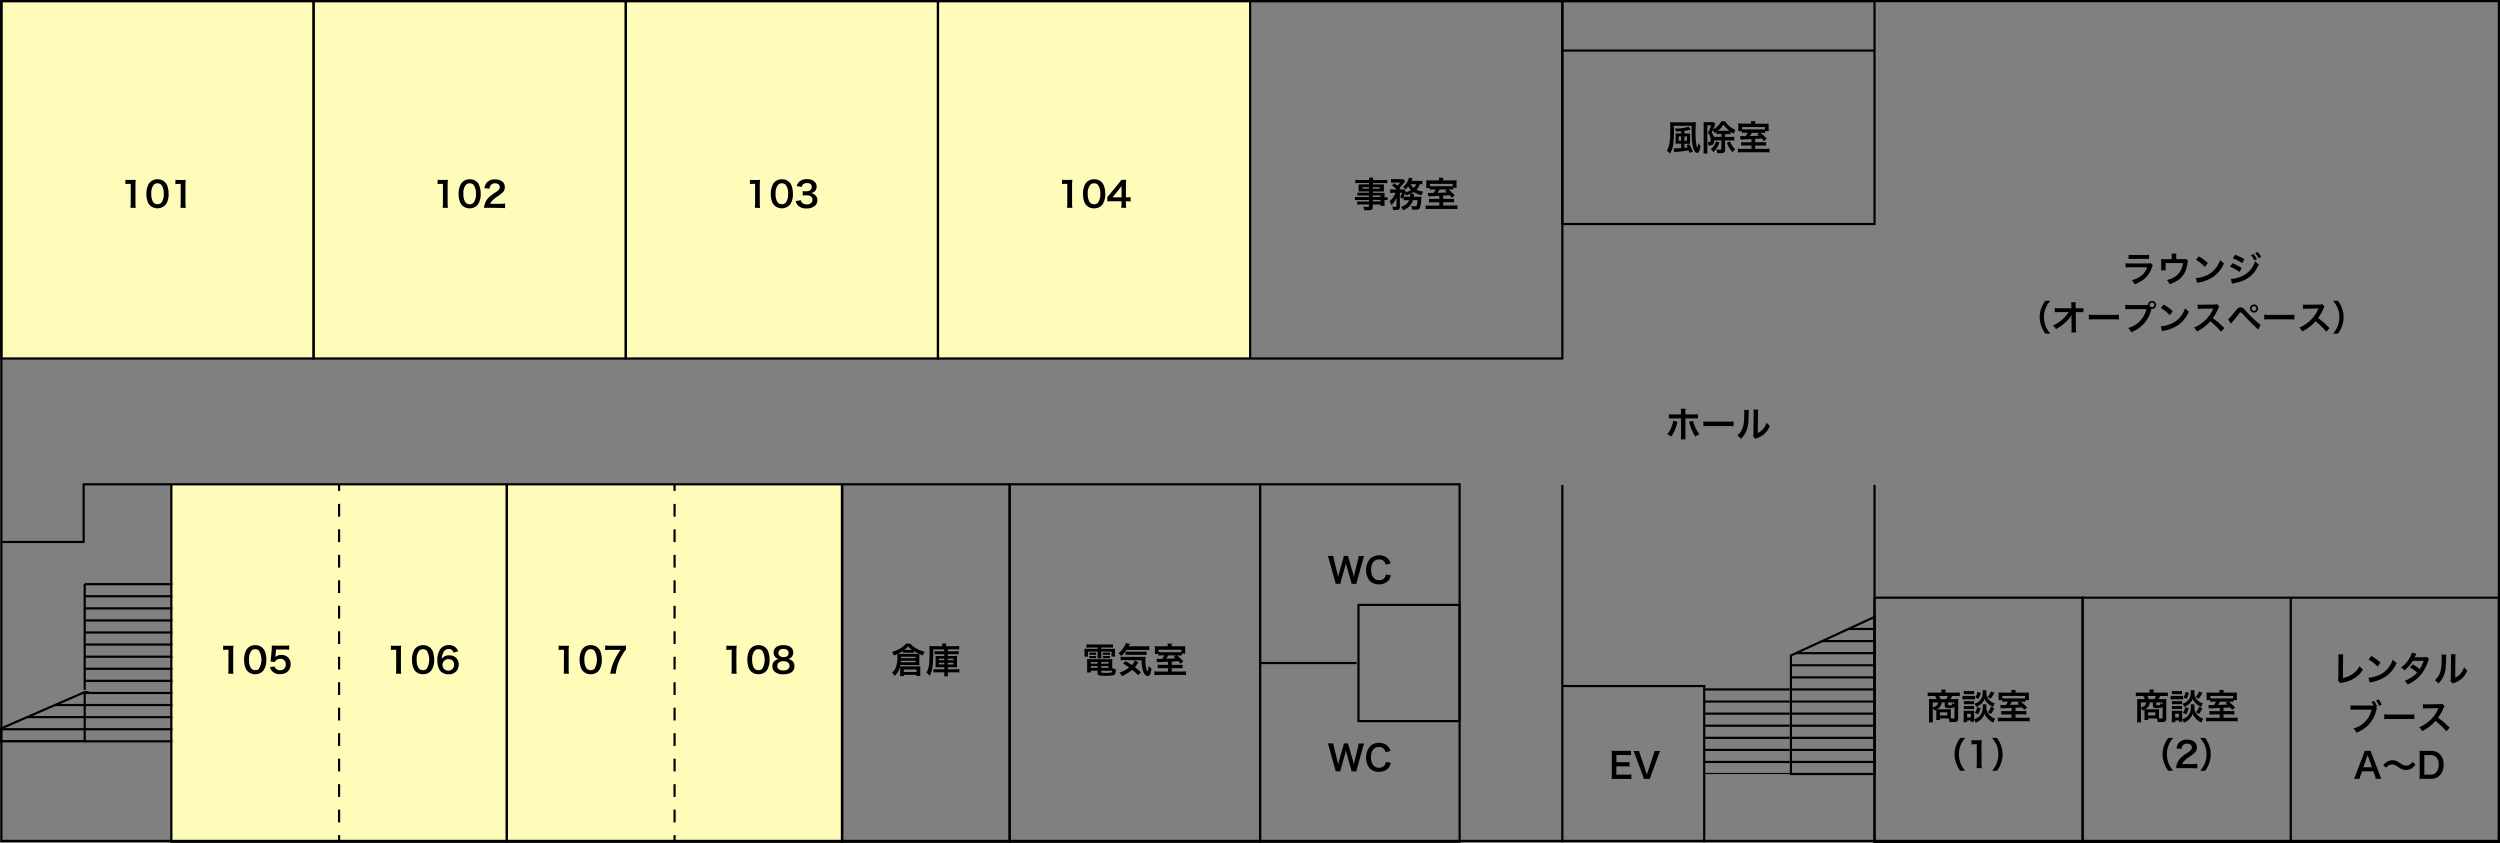
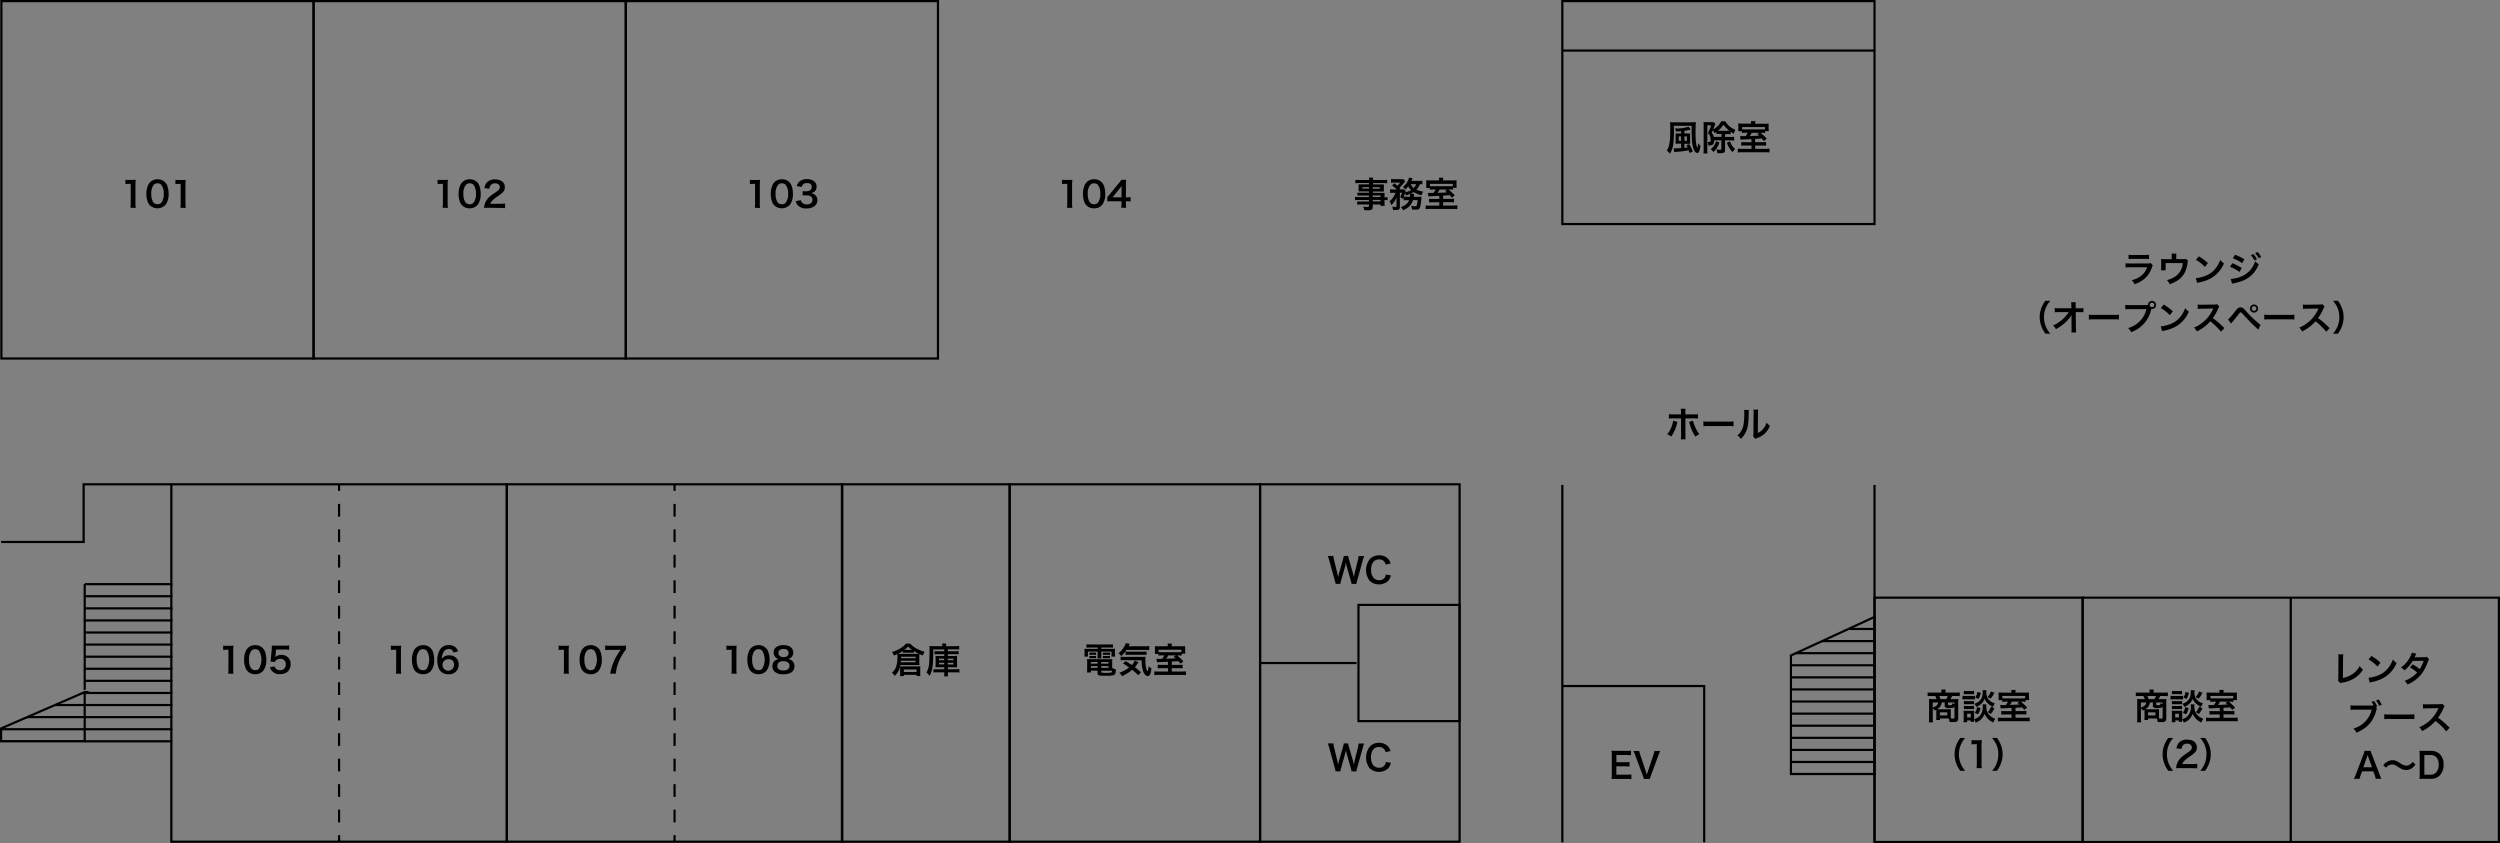
<svg xmlns="http://www.w3.org/2000/svg" width="1140.14" height="384.5" viewBox="0 0 1140.14 384.5">
  <rect x="0" y="0" width="1140.14" height="384.5" fill="#808080" stroke="none" />
  <defs>
    <clipPath id="clip-path">
      <path id="パス_64" data-name="パス 64" d="M38.63,315.63v22.45H.5v-5.87l38.13-16.58Z" transform="translate(0.82)" fill="none" stroke="#000" stroke-miterlimit="10" stroke-width="1" />
    </clipPath>
    <clipPath id="clip-path-2">
-       <path id="パス_68" data-name="パス 68" d="M777.21,312.86h39v40.15h-39Z" transform="translate(0.82)" fill="none" />
-     </clipPath>
+       </clipPath>
    <clipPath id="clip-path-3">
      <path id="パス_71" data-name="パス 71" d="M816.75,298.93v54.08h38.13V281.35Z" transform="translate(0.82)" fill="none" stroke="#000" stroke-miterlimit="10" stroke-width="1" />
    </clipPath>
  </defs>
  <g id="レイヤー_2" data-name="レイヤー 2" transform="translate(-0.82)">
    <g id="フロアマップ">
-       <path id="パス_49" data-name="パス 49" d="M1.46.5h569.5v163H1.46Zm77.5,220.37H384.77v163H78.96Z" fill="#fffcba" />
      <path id="パス_50" data-name="パス 50" d="M855.71,0h285.25V384H855.71Z" fill="none" />
-       <path id="パス_51" data-name="パス 51" d="M1139.13,1V383H1.13V1h1138m1-1H.13V384h1140Z" transform="translate(0.82)" />
      <path id="パス_52" data-name="パス 52" d="M1.46.5H143.84v163H1.46Z" fill="none" stroke="#000" stroke-miterlimit="10" stroke-width="1" />
      <path id="パス_53" data-name="パス 53" d="M143.83.5H286.21v163H143.83ZM78.96,220.87h153v163h-153Zm76.5,163v-3" fill="none" stroke="#000" stroke-miterlimit="10" stroke-width="1" />
      <path id="パス_54" data-name="パス 54" d="M155.46,375.05V226.77" fill="none" stroke="#000" stroke-miterlimit="10" stroke-width="1" stroke-dasharray="5.81 5.81" />
      <path id="パス_55" data-name="パス 55" d="M155.46,223.87v-3m153,163v-3" fill="none" stroke="#000" stroke-miterlimit="10" stroke-width="1" />
      <path id="パス_56" data-name="パス 56" d="M308.46,375.05V226.77" fill="none" stroke="#000" stroke-miterlimit="10" stroke-width="1" stroke-dasharray="5.81 5.81" />
      <path id="パス_57" data-name="パス 57" d="M308.46,223.87v-3m-76.5,0h153v163h-153Zm229.32,0H575.49v163H461.28ZM286.21.5H428.59v163H286.21Z" fill="none" stroke="#000" stroke-miterlimit="10" stroke-width="1" />
-       <path id="パス_58" data-name="パス 58" d="M428.58.5H570.96v163H428.58ZM570.96.5H713.34v163H570.96Z" fill="none" stroke="#000" stroke-miterlimit="10" stroke-width="1" />
      <path id="パス_59" data-name="パス 59" d="M713.33.5H855.71V102.18H713.33Zm0,22.56H855.71M713.33,384.16v-163m142.38,0v163" fill="none" stroke="#000" stroke-miterlimit="10" stroke-width="1" />
      <path id="パス_60" data-name="パス 60" d="M59.49,94.76a14.219,14.219,0,0,0,.12-2.08V83.86h-.76a12.938,12.938,0,0,0-1.65.1v-2a8.808,8.808,0,0,0,1.6.1h1.47a12.152,12.152,0,0,0,1.63-.08,25.65,25.65,0,0,0-.12,2.64v8.1a14.311,14.311,0,0,0,.12,2.08Zm8.96-1.04a4.5,4.5,0,0,1-1.06-1.62,10.58,10.58,0,0,1-.63-3.68,9.4,9.4,0,0,1,1-4.43,4.57,4.57,0,0,1,4.08-2.23,4.65,4.65,0,0,1,3.38,1.3,4.5,4.5,0,0,1,1.06,1.62,10.9,10.9,0,0,1,.62,3.71,8.43,8.43,0,0,1-1.18,4.74,5,5,0,0,1-7.25.59Zm5.1-1.23a6.19,6.19,0,0,0,1.12-4.12,6.19,6.19,0,0,0-1.12-4.09,2.27,2.27,0,0,0-1.74-.68,2.18,2.18,0,0,0-1.8.82A6,6,0,0,0,69,88.31a7.24,7.24,0,0,0,.81,3.81,2.36,2.36,0,0,0,2,1,2.33,2.33,0,0,0,1.74-.63Zm8.72,2.27a12.85,12.85,0,0,0,.13-2.08V83.86h-.77A13,13,0,0,0,80,84V82a8.881,8.881,0,0,0,1.6.1h1.47a12.412,12.412,0,0,0,1.64-.08,23.112,23.112,0,0,0-.13,2.64v8.1a12.929,12.929,0,0,0,.13,2.08Zm21.79,212.47a14.218,14.218,0,0,0,.12-2.08v-8.82h-.76a15.06,15.06,0,0,0-1.65.09v-2a8.806,8.806,0,0,0,1.6.1h1.47a12.145,12.145,0,0,0,1.63-.08,25.65,25.65,0,0,0-.12,2.64v8.1a14.4,14.4,0,0,0,.12,2.08Zm8.94-1.04a4.47,4.47,0,0,1-1.05-1.62,10.66,10.66,0,0,1-.63-3.68,9.48,9.48,0,0,1,1-4.44,4.55,4.55,0,0,1,4.08-2.22,4.65,4.65,0,0,1,3.38,1.3,4.55,4.55,0,0,1,1.06,1.61,10.92,10.92,0,0,1,.62,3.72,8.42,8.42,0,0,1-1.18,4.73,4.55,4.55,0,0,1-3.89,1.89,4.67,4.67,0,0,1-3.39-1.29Zm5.11-1.24a8.083,8.083,0,0,0,0-8.21,2.3,2.3,0,0,0-1.74-.67,2.18,2.18,0,0,0-1.8.82,6,6,0,0,0-1,3.89,7.18,7.18,0,0,0,.81,3.8,2.35,2.35,0,0,0,2,1.05,2.3,2.3,0,0,0,1.74-.63Zm7.13-1.04a2.08,2.08,0,0,0,.48.93,2.41,2.41,0,0,0,2,.82,2.48,2.48,0,0,0,2.62-2.64,2.39,2.39,0,0,0-2.51-2.58,2.84,2.84,0,0,0-2,.74,1.74,1.74,0,0,0-.47.72l-2-.2c.16-1.13.18-1.21.21-1.66l.37-4c0-.29,0-.83.06-1.63.48,0,.85.05,1.7.05h3.94a12.308,12.308,0,0,0,2.22-.13v2a16.342,16.342,0,0,0-2.21-.12h-3.76l-.25,2.8a2.1,2.1,0,0,1-.1.67,3.94,3.94,0,0,1,2.74-1,4.14,4.14,0,0,1,3.12,1.2,4,4,0,0,1,1.14,3c0,2.82-1.84,4.56-4.82,4.56a4.66,4.66,0,0,1-3.65-1.39,4.72,4.72,0,0,1-1-1.74Zm55.32,3.32a14.218,14.218,0,0,0,.12-2.08v-8.82h-.76a15.06,15.06,0,0,0-1.65.09v-2a8.807,8.807,0,0,0,1.6.1h1.47a12.145,12.145,0,0,0,1.63-.08,25.65,25.65,0,0,0-.12,2.64v8.1a14.4,14.4,0,0,0,.12,2.08Zm8.95-1.04a4.47,4.47,0,0,1-1-1.62,10.66,10.66,0,0,1-.63-3.68,9.48,9.48,0,0,1,1-4.44,4.55,4.55,0,0,1,4.08-2.22,4.65,4.65,0,0,1,3.38,1.3,4.549,4.549,0,0,1,1.06,1.61,10.92,10.92,0,0,1,.62,3.72,8.42,8.42,0,0,1-1.18,4.73,4.55,4.55,0,0,1-3.89,1.89,4.67,4.67,0,0,1-3.44-1.29Zm5.11-1.24a8.083,8.083,0,0,0,0-8.21,2.3,2.3,0,0,0-1.74-.67,2.18,2.18,0,0,0-1.8.82,6,6,0,0,0-1.05,3.89,7.18,7.18,0,0,0,.81,3.8,2.35,2.35,0,0,0,2,1.05,2.3,2.3,0,0,0,1.78-.63Zm12.18-7.34a2,2,0,0,0-2.15-1.62,2.66,2.66,0,0,0-2.51,1.66,7.07,7.07,0,0,0-.66,2.84,3.72,3.72,0,0,1,3.43-1.6,4.15,4.15,0,0,1,3.71,1.9,4.56,4.56,0,0,1,.58,2.4,4.31,4.31,0,0,1-4.64,4.32,5,5,0,0,1-3.25-1.05c-1.19-1-1.86-2.95-1.86-5.36a8.78,8.78,0,0,1,1.31-5,4.56,4.56,0,0,1,3.91-1.9,4.42,4.42,0,0,1,3.28,1.21,4.52,4.52,0,0,1,1,1.63Zm-5,5.58a2.636,2.636,0,1,0,5.27-.05,2.31,2.31,0,0,0-2.53-2.51,2.59,2.59,0,0,0-2.74,2.56Zm55.26,4.04a14.22,14.22,0,0,0,.12-2.08v-8.82h-.76a15.059,15.059,0,0,0-1.65.09v-2a8.807,8.807,0,0,0,1.6.1h1.47a12.146,12.146,0,0,0,1.63-.08,25.65,25.65,0,0,0-.12,2.64v8.1a14.4,14.4,0,0,0,.12,2.08Zm8.94-1.04a4.47,4.47,0,0,1-1.05-1.62,10.66,10.66,0,0,1-.63-3.68,9.48,9.48,0,0,1,1-4.44,4.55,4.55,0,0,1,4.08-2.22,4.65,4.65,0,0,1,3.38,1.3,4.549,4.549,0,0,1,1.06,1.61,10.919,10.919,0,0,1,.62,3.72,8.42,8.42,0,0,1-1.18,4.73,4.55,4.55,0,0,1-3.89,1.89,4.67,4.67,0,0,1-3.39-1.29Zm5.11-1.24a8.083,8.083,0,0,0,0-8.21,2.3,2.3,0,0,0-1.74-.67,2.18,2.18,0,0,0-1.8.82,6,6,0,0,0-1.05,3.89,7.18,7.18,0,0,0,.81,3.8,2.35,2.35,0,0,0,2.05,1.05,2.3,2.3,0,0,0,1.74-.63Zm14.38-8.69a10.658,10.658,0,0,0-1.66,2.31,20.52,20.52,0,0,0-3,8.66H278.3a24,24,0,0,1,1.94-6.2,26.33,26.33,0,0,1,2.8-4.66h-4.95a15.257,15.257,0,0,0-2.1.12v-2.12a17.654,17.654,0,0,0,2.2.12h5.09a18.533,18.533,0,0,0,2.19-.08Zm48.07,10.97a14.22,14.22,0,0,0,.12-2.08v-8.82h-.76a15.06,15.06,0,0,0-1.65.09v-2a8.806,8.806,0,0,0,1.6.1h1.47a12.145,12.145,0,0,0,1.63-.08,25.637,25.637,0,0,0-.13,2.64v8.1a14.293,14.293,0,0,0,.13,2.08Zm8.95-1.04a4.469,4.469,0,0,1-1.05-1.62,10.66,10.66,0,0,1-.63-3.68,9.48,9.48,0,0,1,1-4.44,4.55,4.55,0,0,1,4.08-2.22,4.65,4.65,0,0,1,3.38,1.3,4.55,4.55,0,0,1,1.06,1.61,10.919,10.919,0,0,1,.62,3.72,8.42,8.42,0,0,1-1.18,4.73,4.55,4.55,0,0,1-3.89,1.89,4.67,4.67,0,0,1-3.39-1.29Zm5.11-1.24a8.083,8.083,0,0,0,0-8.21,2.3,2.3,0,0,0-1.74-.67,2.18,2.18,0,0,0-1.8.82,6,6,0,0,0-1.05,3.89,7.18,7.18,0,0,0,.81,3.8,2.35,2.35,0,0,0,2.05,1.05,2.3,2.3,0,0,0,1.73-.63Zm5.98-5.28a3.08,3.08,0,0,1-.78-2.11c0-2.05,1.73-3.35,4.46-3.35,1.94,0,3.36.63,4.05,1.75a3.07,3.07,0,0,1,.44,1.6,3,3,0,0,1-2.31,3,3.13,3.13,0,0,1,1.73.75,3,3,0,0,1,1.12,2.5c0,2.39-1.79,3.7-5.07,3.7a5.49,5.49,0,0,1-4.05-1.28,3.3,3.3,0,0,1-.93-2.4,3,3,0,0,1,1.31-2.63,3.44,3.44,0,0,1,1.58-.64,3,3,0,0,1-1.55-.89Zm6.45,4c0-1.33-1-2.13-2.77-2.13s-2.78.82-2.78,2.15,1,2.08,2.75,2.08,2.8-.77,2.8-2.13ZM355,297.78c0,1.17.9,1.91,2.36,1.91s2.28-.72,2.28-1.89-.89-1.86-2.32-1.86-2.32.72-2.32,1.84Zm55.51,7.35a6.979,6.979,0,0,0-.05-1.06,8.19,8.19,0,0,1-2.4,4.18,5.58,5.58,0,0,0-1.28-1.44,6.31,6.31,0,0,0,2.11-3.51,14.279,14.279,0,0,0,.39-3.93,10.489,10.489,0,0,0-.07-1.08c-.73.34-.88.4-1.58.69a4.851,4.851,0,0,0-.85-1.66,13.54,13.54,0,0,0,3.49-1.43,9.39,9.39,0,0,0,2.9-2.37h1.95c1.41,1.65,3.47,2.82,6.58,3.73a4.81,4.81,0,0,0-.8,1.7c-.56-.22-.56-.22-1.59-.69a8.261,8.261,0,0,0-.05,1.16V302a10.5,10.5,0,0,0,.07,1.35c-.4,0-.77-.05-1.17-.05h-7.55c-.05.29-.07.39-.12.63a10.426,10.426,0,0,0,1.06,0h8.2a8.153,8.153,0,0,0-.07,1.13v2a7.9,7.9,0,0,0,.08,1.27H418v-.56h-5.8v.56h-1.76a7.4,7.4,0,0,0,.1-1.28Zm1.23-8.24a14.709,14.709,0,0,1-2.22,1.26c.45,0,.89.05,1.41.05h8.2a21.734,21.734,0,0,1-2.37-1.28v.78c-.32,0-.7-.05-1.06-.05h-2.81a10.657,10.657,0,0,0-1.11.05Zm-.86,4.45a5.254,5.254,0,0,1-.08.68h6.77v-.68Zm6.69-1.16v-.67h-6.63v.67Zm-5.38,6.29H418v-1.16h-5.78Zm.67-10.11h3.06a11.8,11.8,0,0,1-1.79-1.52,8.691,8.691,0,0,1-1.64,1.52Zm12.75-.21c0,4.85-.11,7-.46,8.69a9.789,9.789,0,0,1-1.25,3.39,7.55,7.55,0,0,0-1.36-1.53,9.44,9.44,0,0,0,1.14-3.75,29.32,29.32,0,0,0,.2-3.07l.05-3.6V296a8.461,8.461,0,0,0-.08-1.39,19.319,19.319,0,0,0,2,.08h3.89v-.27a4.879,4.879,0,0,0-.08-.93h1.89a4.48,4.48,0,0,0-.08.94v.26h4.15a13.84,13.84,0,0,0,1.84-.1v1.6c-.42,0-.92-.06-1.73-.06h-3.46V297h3.47a8,8,0,0,0,1.46-.08v1.51a8.149,8.149,0,0,0-1.46-.08h-3.47v.81H435a12.524,12.524,0,0,0,1.51-.06,9.312,9.312,0,0,0-.05,1.33V303a11.01,11.01,0,0,0,.05,1.35c-.42,0-.8-.05-1.51-.05h-2.72v.91h3.47a10.834,10.834,0,0,0,1.78-.08v1.59a14.537,14.537,0,0,0-1.87-.1h-3.38v.21a8.725,8.725,0,0,0,.1,1.62h-1.83a9.8,9.8,0,0,0,.1-1.64v-.19h-3.14a12.2,12.2,0,0,0-1.81.08v-1.55a12.88,12.88,0,0,0,1.63.06h3.32v-.91h-2.48a13.169,13.169,0,0,0-1.54.05,10.188,10.188,0,0,0,.06-1.38V300.4a9.083,9.083,0,0,0-.06-1.3,12.571,12.571,0,0,0,1.55.06h2.47v-.81h-3a8.147,8.147,0,0,0-1.46.08v-1.49a11.912,11.912,0,0,0,1.47.06h2.95v-.83Zm2.61,4.24v.71h2.39v-.71Zm0,1.89V303h2.39v-.75Zm4-1.18h2.59v-.71h-2.59Zm0,1.93h2.59v-.75h-2.59Zm64.96-7.71a16.821,16.821,0,0,0-1.69.06v-1.55a17,17,0,0,0,1.81.09h8.45a15.817,15.817,0,0,0,1.81-.09v1.55a15.755,15.755,0,0,0-1.65-.06h-3.66v.61h4.29a17.328,17.328,0,0,0,2-.07,8.214,8.214,0,0,0-.06,1.31v1a8,8,0,0,0,.08,1.27h-1.65v-2.26h-4.64v1.58a10.1,10.1,0,0,0,.06,1.51h-1.84a12.488,12.488,0,0,0,.08-1.51v-1.58h-4.4v2.26h-1.66a8,8,0,0,0,.09-1.27v-1a10,10,0,0,0-.06-1.31,16.9,16.9,0,0,0,2,.07h4.06v-.61Zm10.05,9.3a5.79,5.79,0,0,0,1.68.64c-.05,1.39-.23,2.06-.64,2.41s-1.38.52-4.12.52c-3.13,0-3.6-.16-3.6-1.24v-1.08H497.5v.81h-1.78a13,13,0,0,0,.09-1.58v-3a13.762,13.762,0,0,0-.08-1.53c.44,0,.84.06,1.52.06h8.46a11.539,11.539,0,0,0,1.58-.06,12.879,12.879,0,0,0-.06,1.55Zm-10.41-7a4.692,4.692,0,0,0,.84,0h1.4a5.92,5.92,0,0,0,.82,0v1.07a5.87,5.87,0,0,0-.82-.05h-1.4a6.193,6.193,0,0,0-.84.05Zm0,1.5a3.761,3.761,0,0,0,.84.05h1.4a5.561,5.561,0,0,0,.82-.05v1.07a5.648,5.648,0,0,0-.82,0h-1.4a6.435,6.435,0,0,0-.84,0Zm.68,2.8v.74h3.05v-.74Zm0,1.88v.79h3.05v-.79Zm4.72-1.14h3.33v-.74h-3.33Zm0,1.93h3.33v-.79h-3.33Zm0,1.86c0,.13,0,.21.11.24a7.669,7.669,0,0,0,2.26.18,7.51,7.51,0,0,0,2.27-.21c.19-.1.26-.24.3-.78h-4.94Zm.75-8.83a4.454,4.454,0,0,0,.83,0h1.63a5.921,5.921,0,0,0,.82,0v1.07a6,6,0,0,0-.82-.05H503.8a5.919,5.919,0,0,0-.83.05Zm0,1.5a3.571,3.571,0,0,0,.83.05h1.63a5.561,5.561,0,0,0,.82-.05v1.07a5.836,5.836,0,0,0-.82,0H503.8a6.278,6.278,0,0,0-.83,0Zm10.78-2.71a15.128,15.128,0,0,1-2.38,2.78,7,7,0,0,0-1.25-1.25,11.71,11.71,0,0,0,2.9-3.61,3.289,3.289,0,0,0,.35-1l1.92.28c-.15.28-.15.28-.56,1.13h7.38a12.8,12.8,0,0,0,2-.12v1.89a17.735,17.735,0,0,0-2-.09Zm5.36,11.52a35.3,35.3,0,0,0-2.78-2.46,19.8,19.8,0,0,1-4.63,2.88,6.152,6.152,0,0,0-1.2-1.51,18,18,0,0,0,4.44-2.43,29.475,29.475,0,0,0-2.79-1.83l1.17-1.07a32.593,32.593,0,0,1,2.83,1.78,5.851,5.851,0,0,0,1.39-2.05l1.72.82a9.988,9.988,0,0,0-.69.89,12.3,12.3,0,0,1-1,1.33c1,.77,1.78,1.43,2.78,2.32Zm-6.21-6.87a14.076,14.076,0,0,0-1.84.1v-1.68a8.345,8.345,0,0,0,1.38.08h8.13a14.071,14.071,0,0,0,1.87-.06,11.535,11.535,0,0,0-.08,1.45,15.715,15.715,0,0,0,.45,4.12,2,2,0,0,0,.56,1.08,5.139,5.139,0,0,0,.39-2.36,4.83,4.83,0,0,0,1.37,1c-.25,2.51-.75,3.53-1.73,3.53-.72,0-1.53-.83-2-2a14.639,14.639,0,0,1-.74-5.17Zm.39-3.93a10.765,10.765,0,0,0,1.2.06h6.7a13.072,13.072,0,0,0,1.7-.08v1.58a13,13,0,0,0-1.7-.07h-6.38a12.917,12.917,0,0,0-1.52.06Zm19.29,4.65c-1,.07-1,.07-3.53.18a10.938,10.938,0,0,0-1.41.08l-.19-1.62a10.332,10.332,0,0,0,1.16.05H530a11.989,11.989,0,0,0,1-1.56h-.77a13.632,13.632,0,0,0-1.92.08v-.77h-1.6a3.5,3.5,0,0,1,0-.54v-1.82a10.569,10.569,0,0,0-.06-1.18c.57.05,1.07.06,2,.06h3.91v-.22a8.161,8.161,0,0,0-.08-1h1.95a6.286,6.286,0,0,0-.08,1v.22h4.14q1,.02,2-.06a11.993,11.993,0,0,0,0,1.25v.88a12.282,12.282,0,0,0,.08,1.31h-1.63V299a11.6,11.6,0,0,0-1.73-.08h-.37a31,31,0,0,1,2.85,2.68l-1.29,1.1c-.52-.62-.69-.83-1-1.17l-3,.19v1.49h3.34a14.087,14.087,0,0,0,1.62-.06v1.66a12.482,12.482,0,0,0-1.65-.08H534.4v1.52h4.48a15.3,15.3,0,0,0,2-.09v1.74a20.22,20.22,0,0,0-2.19-.09h-10.1a19.461,19.461,0,0,0-2.16.09v-1.74a12.62,12.62,0,0,0,2,.09h4.24v-1.52h-3a12.6,12.6,0,0,0-1.68.08v-1.66a14.163,14.163,0,0,0,1.72.06h3Zm6.2-5.47H528.37v1.07c.37,0,.76.05,1.61.05h7.13a12.994,12.994,0,0,0,1.67-.05Zm-6,2.59a11.859,11.859,0,0,1-.93,1.51c3-.11,3-.11,4.26-.19-.32-.29-.44-.4-.85-.74l1-.58Zm83.6-32.63a15.653,15.653,0,0,0-.38-1.62l-1.71-5.95a17.574,17.574,0,0,1-.47-2.05,20.23,20.23,0,0,1-.48,2.05l-1.7,5.95a12.651,12.651,0,0,0-.36,1.62h-2.13a15.992,15.992,0,0,0-.44-1.65l-2.54-9.19a15.633,15.633,0,0,0-.64-1.9h2.56a8.522,8.522,0,0,0,.29,1.73l1.49,6.1c.11.49.29,1.31.38,1.87.21-1,.32-1.44.45-1.89l1.78-6.18a10.572,10.572,0,0,0,.35-1.63h2a11.217,11.217,0,0,0,.37,1.6l1.79,6.16c.11.42.19.74.45,1.94.08-.37.08-.37.17-.93l.21-1,1.49-6a8.079,8.079,0,0,0,.27-1.71h2.56a14.633,14.633,0,0,0-.62,1.9l-2.56,9.18c-.11.44-.19.73-.23.88a4.471,4.471,0,0,0-.17.78Zm17.92-3.89a6,6,0,0,1-1.07,2.4,6.29,6.29,0,0,1-8.48.21,8.08,8.08,0,0,1,.13-10.2A6.22,6.22,0,0,1,632,254a4.91,4.91,0,0,1,1.7,1.75,5.54,5.54,0,0,1,.49,1.23l-2.22.51a3.349,3.349,0,0,0-.69-1.37,2.91,2.91,0,0,0-2.34-1c-2.27,0-3.65,1.78-3.65,4.72s1.41,4.76,3.65,4.76a3.06,3.06,0,0,0,2.6-1.19A3.18,3.18,0,0,0,632,262Zm-17.92,89.39a14.991,14.991,0,0,0-.38-1.61l-1.71-6a17.561,17.561,0,0,1-.47-2.05,20.23,20.23,0,0,1-.48,2.05l-1.7,6a12.255,12.255,0,0,0-.36,1.61h-2.13a15.992,15.992,0,0,0-.44-1.65l-2.54-9.18a15.308,15.308,0,0,0-.64-1.91h2.56a8.31,8.31,0,0,0,.29,1.73l1.49,6.1c.11.49.29,1.31.38,1.87.21-1,.32-1.44.45-1.89l1.78-6.18a10.572,10.572,0,0,0,.35-1.63h2a10.919,10.919,0,0,0,.37,1.6l1.79,6.16c.11.42.19.74.45,1.94.08-.37.08-.37.17-.93l.21-1,1.49-6a8,8,0,0,0,.27-1.71h2.56a14.874,14.874,0,0,0-.62,1.91l-2.56,9.17c-.11.45-.19.73-.23.88a4.888,4.888,0,0,0-.17.78Zm17.92-3.89a6,6,0,0,1-1.07,2.4,6.29,6.29,0,0,1-8.48.21,8.06,8.06,0,0,1,.13-10.19,5.55,5.55,0,0,1,4-1.53,5.63,5.63,0,0,1,3.07.77,4.909,4.909,0,0,1,1.7,1.75,5.543,5.543,0,0,1,.49,1.23l-2.22.51a3.35,3.35,0,0,0-.69-1.37,2.91,2.91,0,0,0-2.34-1c-2.27,0-3.65,1.78-3.65,4.73s1.41,4.75,3.65,4.75a3.08,3.08,0,0,0,2.6-1.18,3.271,3.271,0,0,0,.52-1.48ZM201.86,94.76a12.848,12.848,0,0,0,.13-2.08V83.86h-.77a13,13,0,0,0-1.65.1v-2a8.88,8.88,0,0,0,1.6.1h1.48a12.35,12.35,0,0,0,1.63-.08,23.105,23.105,0,0,0-.13,2.64v8.1a12.93,12.93,0,0,0,.13,2.08Zm8.96-1.04a4.5,4.5,0,0,1-1.06-1.62,10.81,10.81,0,0,1-.62-3.68,9.29,9.29,0,0,1,1-4.43,4.55,4.55,0,0,1,4.08-2.23,4.65,4.65,0,0,1,3.38,1.3,4.47,4.47,0,0,1,1,1.62,10.66,10.66,0,0,1,.63,3.71,8.43,8.43,0,0,1-1.19,4.74A4.54,4.54,0,0,1,214.18,95,4.61,4.61,0,0,1,210.82,93.72Zm5.11-1.23a6.19,6.19,0,0,0,1.12-4.12,6.19,6.19,0,0,0-1.12-4.09,2.31,2.31,0,0,0-1.75-.68,2.14,2.14,0,0,0-1.79.82,5.93,5.93,0,0,0-1.06,3.89,7.23,7.23,0,0,0,.82,3.81,2.55,2.55,0,0,0,3.78.37Zm6.89,2.27a15.33,15.33,0,0,0-2.06.08,7.25,7.25,0,0,1,2.6-5.19A22.252,22.252,0,0,1,226,87.72c1.47-1,1.92-1.54,1.92-2.36,0-1.08-.85-1.76-2.21-1.76a2.27,2.27,0,0,0-2,1,3,3,0,0,0-.49,1.47l-2.29-.27a4.78,4.78,0,0,1,1.1-2.56,4.66,4.66,0,0,1,3.67-1.43c2.8,0,4.53,1.35,4.53,3.54a3.23,3.23,0,0,1-1.14,2.56,19.387,19.387,0,0,1-2.69,2,14.649,14.649,0,0,0-1.9,1.6,3.82,3.82,0,0,0-.91,1.44H228a16.809,16.809,0,0,0,2.34-.13v2.12a24.1,24.1,0,0,0-2.42-.1Zm121.42,0a14.221,14.221,0,0,0,.12-2.08V83.86h-.76A12.938,12.938,0,0,0,342,84V82a8.809,8.809,0,0,0,1.6.1H345a12.149,12.149,0,0,0,1.63-.08,25.658,25.658,0,0,0-.12,2.64v8.1a14.311,14.311,0,0,0,.12,2.08Zm8.96-1.04a4.5,4.5,0,0,1-1.06-1.62,10.58,10.58,0,0,1-.63-3.68,9.4,9.4,0,0,1,1-4.43,4.57,4.57,0,0,1,4.08-2.23,4.65,4.65,0,0,1,3.38,1.3A4.5,4.5,0,0,1,361,84.68a10.9,10.9,0,0,1,.62,3.71,8.43,8.43,0,0,1-1.18,4.74,5,5,0,0,1-7.25.59Zm5.1-1.23a6.19,6.19,0,0,0,1.12-4.12,6.19,6.19,0,0,0-1.12-4.09,2.27,2.27,0,0,0-1.74-.68,2.18,2.18,0,0,0-1.8.82,6,6,0,0,0-1.05,3.89,7.24,7.24,0,0,0,.81,3.81,2.36,2.36,0,0,0,2.05,1,2.33,2.33,0,0,0,1.73-.63Zm6.91-1.2A2.1,2.1,0,0,0,366,92.6a3.07,3.07,0,0,0,1.94.62c1.58,0,2.59-.81,2.59-2.08a1.88,1.88,0,0,0-.89-1.68,4.24,4.24,0,0,0-1.84-.38,12.731,12.731,0,0,0-1.72.08v-2a10.289,10.289,0,0,0,1.56.08c1.6,0,2.54-.73,2.54-2s-.75-1.73-2.11-1.73a2.69,2.69,0,0,0-1.75.5,2.38,2.38,0,0,0-.67,1.23l-2.29-.38a4,4,0,0,1,1.52-2.29,5.23,5.23,0,0,1,3.14-.88c2.67,0,4.4,1.35,4.4,3.43a2.9,2.9,0,0,1-1.1,2.35,4,4,0,0,1-1.55.62A3.35,3.35,0,0,1,372,89.21a3,3,0,0,1,.77,2.2,3.39,3.39,0,0,1-1,2.34,5.52,5.52,0,0,1-3.94,1.3,5,5,0,0,1-4.06-1.52,4.29,4.29,0,0,1-.9-1.8Zm121.4,3.47a12.849,12.849,0,0,0,.13-2.08V83.86H486a13,13,0,0,0-1.65.1v-2a8.88,8.88,0,0,0,1.6.1h1.48a12.35,12.35,0,0,0,1.63-.08,23.109,23.109,0,0,0-.13,2.64v8.1a12.922,12.922,0,0,0,.13,2.08Zm8.96-1.04a4.5,4.5,0,0,1-1.06-1.62,10.809,10.809,0,0,1-.62-3.68,9.29,9.29,0,0,1,1-4.43A4.55,4.55,0,0,1,499,81.76a4.65,4.65,0,0,1,3.38,1.3,4.47,4.47,0,0,1,1.05,1.62,10.66,10.66,0,0,1,.63,3.71,8.43,8.43,0,0,1-1.19,4.74A4.54,4.54,0,0,1,498.93,95a4.61,4.61,0,0,1-3.36-1.28Zm5.11-1.23a6.19,6.19,0,0,0,1.12-4.12,6.19,6.19,0,0,0-1.12-4.09,2.31,2.31,0,0,0-1.75-.68,2.14,2.14,0,0,0-1.79.82,5.93,5.93,0,0,0-1.06,3.89,7.23,7.23,0,0,0,.82,3.81,2.55,2.55,0,0,0,3.78.37Zm14.97-.58a11.279,11.279,0,0,0-1.6-.11h-.57v1.13a9.607,9.607,0,0,0,.13,1.83h-2.28a9.879,9.879,0,0,0,.13-1.86V91.8H507a18.05,18.05,0,0,0-2,.06v-2c.54-.59.72-.8,1.28-1.47l3.79-4.64A16.833,16.833,0,0,0,511.43,82h2.16a21.759,21.759,0,0,0-.11,2.7V90H514a10.44,10.44,0,0,0,1.61-.11Zm-4.17-5.23a16.5,16.5,0,0,1,.08-1.92c-.32.46-.52.72-1.09,1.42L507.39,90h4.09Zm112.85,2.48h-3.79a12.8,12.8,0,0,0-1.47.06V87.83a11.682,11.682,0,0,0,1.5.06h3.76v-.61h-4.74a8.84,8.84,0,0,0,0-1.07V85.2a9.936,9.936,0,0,0,0-1.12,13.131,13.131,0,0,0,1.36,0h3.38v-.61H620a14.29,14.29,0,0,0-1.88.1V82a13.791,13.791,0,0,0,2,.1h4.29a5.841,5.841,0,0,0-.09-1.09h1.93a4.738,4.738,0,0,0-.11,1.09h4.5a14,14,0,0,0,2-.1v1.59a14.391,14.391,0,0,0-1.88-.1h-4.59v.61h3.62a12.149,12.149,0,0,0,1.34,0v2.18a10.515,10.515,0,0,0,0,1.07h-4.96v.61h5.3a10.564,10.564,0,0,0-.05,1.46v.56a8.74,8.74,0,0,0,1.39-.08v1.4a9.2,9.2,0,0,0-1.39-.08v.93a12.68,12.68,0,0,0,.08,1.73h-1.9v-.63h-3.54v.9c0,1.44-.4,1.75-2.35,1.75a12.493,12.493,0,0,1-1.54-.07,4.48,4.48,0,0,0-.5-1.58,19.71,19.71,0,0,0,2,.14c.49,0,.62-.08.62-.37v-.77h-3.76a11.449,11.449,0,0,0-1.58.08V91.85a13.441,13.441,0,0,0,1.52.06h3.82v-.69H619.7a12,12,0,0,0-1.76.08V89.78a10.2,10.2,0,0,0,1.73.08h4.62Zm-3-3.78V86h3v-.66Zm4.72.66h3.22v-.66h-3.22Zm3.54,3.82v-.7h-3.54v.7Zm-3.54,2h3.54v-.69h-3.54Zm15.32-.56a8,8,0,0,0-1.26.07V89.83c-.16.4-.23.51-.44.94a4.1,4.1,0,0,0-1.16-.88,8.369,8.369,0,0,0,.91-2h-1v6.48a1.43,1.43,0,0,1-.33,1.08,2.43,2.43,0,0,1-1.49.32h-1.33a4.339,4.339,0,0,0-.34-1.57,9.469,9.469,0,0,0,1.43.16c.43,0,.53-.07.51-.38V90.15a9.4,9.4,0,0,1-2.35,3.39,6.64,6.64,0,0,0-.8-1.74,8.819,8.819,0,0,0,2.71-3.86h-1.11a7.89,7.89,0,0,0-1.34.08v-1.7a8.09,8.09,0,0,0,1.44.08H637a16.578,16.578,0,0,0-2.13-1.8l1-1a15.738,15.738,0,0,1,1.38,1.08,6,6,0,0,0,1.29-1.41h-2.78a11.3,11.3,0,0,0-1.38.06v-1.7a12,12,0,0,0,1.51.07h2.73a12.3,12.3,0,0,0,1.37,0l.86.93-.35.46a16.169,16.169,0,0,1-2.24,2.52c.14.16.2.2.35.38l-.35.38h1a11.561,11.561,0,0,0,1.17,0l.68.84a3.349,3.349,0,0,0-.19.5,10.34,10.34,0,0,0,2.63-1A7.589,7.589,0,0,1,642.2,85a12.852,12.852,0,0,1-1.2,1.39,5.319,5.319,0,0,0-1.22-1.09,8,8,0,0,0,2.39-3.09,4.841,4.841,0,0,0,.4-1.22l1.67.32a5.072,5.072,0,0,0-.25.56c-.08.21-.14.36-.27.63H647a14.139,14.139,0,0,0,1.69-.08v1.63a7.669,7.669,0,0,0-1.15-.06A7.139,7.139,0,0,1,646,86.5a10.47,10.47,0,0,0,3.07.9,5.589,5.589,0,0,0-.74,1.66,11.89,11.89,0,0,1-3.6-1.49,8.2,8.2,0,0,1-1.49.82h1.64a.749.749,0,0,0,0,.2.657.657,0,0,1-.05.29,3.461,3.461,0,0,1-.08.88h2.27a7.271,7.271,0,0,0,1.27-.06,6.363,6.363,0,0,0-.07.7,19.251,19.251,0,0,1-.56,4c-.32,1-.73,1.23-2,1.23a15.582,15.582,0,0,1-1.7-.11,5.421,5.421,0,0,0-.37-1.66,10.469,10.469,0,0,0,1.84.22c.52,0,.68-.19.85-1a12.073,12.073,0,0,0,.21-1.81h-2.1c-.69,2.2-2,3.51-4.48,4.61a6.722,6.722,0,0,0-1-1.42c2-.77,3.1-1.67,3.74-3.19ZM643,89.78a10.8,10.8,0,0,0,.09-1.2.271.271,0,0,0,0-.13c-.61.26-1,.37-1.83.66a5.938,5.938,0,0,0-.52-1c-.21.67-.34,1-.56,1.58a9.47,9.47,0,0,0,1.31,0Zm.32-5.79a5.869,5.869,0,0,0,1.38,1.73A4.55,4.55,0,0,0,645.84,84Zm13.03,5.33c-1,.06-1,.06-3.54.17l-1.41.08L651.21,88h2.54a10.935,10.935,0,0,0,1-1.55h-.77a12.211,12.211,0,0,0-1.92.08v-.77h-1.6a3.566,3.566,0,0,1,0-.55V83.4a8.76,8.76,0,0,0-.06-1.19c.58.05,1.07.07,2,.07h3.91v-.23a6.658,6.658,0,0,0-.08-1h1.95a6.381,6.381,0,0,0-.08,1v.23h4.15a19.338,19.338,0,0,0,2-.07v2.13a10.118,10.118,0,0,0,.08,1.31h-1.64v.84a10.34,10.34,0,0,0-1.73-.08h-.36a30.44,30.44,0,0,1,2.85,2.67l-1.3,1.1c-.51-.62-.69-.83-1-1.17l-3,.2V90.7h3.34a13.679,13.679,0,0,0,1.62-.07V92.3a10.891,10.891,0,0,0-1.65-.08h-3.31v1.52h4.48a13.551,13.551,0,0,0,2-.1v1.75a17.821,17.821,0,0,0-2.2-.1h-10.1a17.1,17.1,0,0,0-2.16.1V93.67a12.419,12.419,0,0,0,2,.1h4.24V92.25h-3a11.1,11.1,0,0,0-1.68.08V90.66a13.33,13.33,0,0,0,1.71.07h3Zm6.19-5.48h-10.4v1.08h10.4Zm-6,2.6a12.436,12.436,0,0,1-.93,1.5c3-.11,3-.11,4.26-.19-.32-.29-.43-.4-.85-.74l1-.57ZM763.42,59a48.635,48.635,0,0,1-.25,6.1,11.48,11.48,0,0,1-1.57,5,2.751,2.751,0,0,0-.66-.75,6.16,6.16,0,0,0-.8-.68,7.611,7.611,0,0,0,1.16-3,24.3,24.3,0,0,0,.36-3c0-.46.07-2.69.07-3.55a19.876,19.876,0,0,0-.13-3.43,14,14,0,0,0,1.9.1h8.07a13.061,13.061,0,0,0,1.84-.1c-.09.82-.14,2.45-.14,4.37a36.732,36.732,0,0,0,.29,5.52,6.081,6.081,0,0,0,.54,1.88,9.468,9.468,0,0,0,.39-2.21,4.9,4.9,0,0,0,1,1.21,8.2,8.2,0,0,1-.55,2.52c-.25.53-.57.78-1,.78s-.93-.41-1.34-1.26a11.689,11.689,0,0,1-.93-4c-.11-1.22-.19-3.22-.19-5.14v-2h-8.15Zm3.24.84c-.9.06-1.25.09-2.27.14a4.908,4.908,0,0,0-.61-1.38h.32a18.49,18.49,0,0,0,6-.81l1,1.39a.56.56,0,0,0-.2,0l-1.35.26c-.38.08-.51.09-1.36.21v1.21h1.41a11.79,11.79,0,0,0,1.23,0,7.436,7.436,0,0,0-.05,1.21v2.4a8.871,8.871,0,0,0,.05,1.11,9.3,9.3,0,0,0-1,0H768.2V67.4a8.531,8.531,0,0,0,1.4-.19c-.06-.16-.06-.16-.2-.47a3.36,3.36,0,0,0-.29-.54l1.29-.46a17.472,17.472,0,0,1,1.6,3.38l-1.5.62a10.4,10.4,0,0,0-.4-1.2,41.854,41.854,0,0,1-5.27.69,11.589,11.589,0,0,0-1.28.15l-.29-1.72a3.1,3.1,0,0,0,.44,0c.56,0,1.9-.07,3-.15v-2h-1.29a9,9,0,0,0-1.28.08,11.893,11.893,0,0,0,.06-1.27V60.88h2.58Zm-1.07,2.37v2h1.07v-2Zm3.73,2v-2H768.2v2ZM781.76,64c0,1.74-.64,2.35-2.4,2.35h-.29a3.26,3.26,0,0,0-.32-1.6h.75c.5,0,.66-.23.66-.9a4.539,4.539,0,0,0-.21-1.47,3.56,3.56,0,0,0-1.08-1.75,13.25,13.25,0,0,0,1.48-3.47h-1.72V68a15.983,15.983,0,0,0,.08,2h-1.85a15.888,15.888,0,0,0,.1-2V57.18a14.169,14.169,0,0,0-.05-1.52c.29,0,.71.05,1.22.05h2.13a6.3,6.3,0,0,0,1.13-.07l.93.8a6.139,6.139,0,0,0-.24.58c-.29.85-.45,1.26-.77,2a7.541,7.541,0,0,0,1.84-1.33A8.29,8.29,0,0,0,785,55.3h1.77a9.65,9.65,0,0,0,4.69,3.91,6,6,0,0,0-.72,1.78,13.167,13.167,0,0,1-1.45-.87v1.09a10.9,10.9,0,0,0-1.36-.05h-1.2v1.3h2.62a10.82,10.82,0,0,0,1.54-.08v1.75a9,9,0,0,0-1.54-.1h-2.62v4.21c0,1.28-.45,1.62-2.15,1.62h-1.42a4.389,4.389,0,0,0-.45-1.7,11.132,11.132,0,0,0,1.54.14c.6,0,.78-.09.78-.41V64Zm2.4,1a11.132,11.132,0,0,1-1.34,2.7,9,9,0,0,1-1.44,1.64,5.27,5.27,0,0,0-1.22-1.3,5.941,5.941,0,0,0,1.43-1.46,7.08,7.08,0,0,0,1-2.17Zm.9-3.91h-.93a11,11,0,0,0-1.36.05v-1c-.35.24-.46.32-.9.58a4.639,4.639,0,0,0-.75-1.28c-.14.33-.22.49-.51,1.07a4.86,4.86,0,0,1,1,1.92h3.49Zm2.9-1.5q.35.018.7,0A11.73,11.73,0,0,1,786,56.83a11,11,0,0,1-2.53,2.83H788Zm1,4.88a8.9,8.9,0,0,0,1,1.94A6.678,6.678,0,0,0,791.33,68a5.941,5.941,0,0,0-1.18,1.42,12,12,0,0,1-2.59-4.29Zm9.76-1.03c-1,.06-1,.06-3.54.17a13.317,13.317,0,0,0-1.4.08l-.2-1.61h2.55a10.863,10.863,0,0,0,.94-1.55h-.76a12.361,12.361,0,0,0-1.93.08v-.77h-1.6a2.685,2.685,0,0,1,0-.55V57.48a8.666,8.666,0,0,0-.07-1.19c.58,0,1.08.07,2,.07h3.9V56.2a6.667,6.667,0,0,0-.08-1h2a6.286,6.286,0,0,0-.08,1v.23h4.14a19.56,19.56,0,0,0,2-.07,12.01,12.01,0,0,0,0,1.25v.88a10.129,10.129,0,0,0,.08,1.31H805v.84a10.41,10.41,0,0,0-1.73-.08h-.37a29.212,29.212,0,0,1,2.85,2.67l-1.3,1.1c-.51-.62-.68-.83-1-1.17l-3,.2v1.48h3.35a14.078,14.078,0,0,0,1.62-.06v1.67a11,11,0,0,0-1.65-.08h-3.32v1.52H805a15,15,0,0,0,2-.1v1.75a17.531,17.531,0,0,0-2.19-.1h-10.1a16.89,16.89,0,0,0-2.16.1V67.79a12.27,12.27,0,0,0,2,.1h4.24V66.37h-3a11.1,11.1,0,0,0-1.68.08V64.78a14,14,0,0,0,1.71.06h3Zm6.2-5.48H794.51V59a14.771,14.771,0,0,0,1.6,0h7.14a15.38,15.38,0,0,0,1.67,0Zm-6,2.6a11.284,11.284,0,0,1-.92,1.5c3-.11,3-.11,4.25-.19-.32-.29-.43-.4-.84-.74l1-.57ZM765,192.37c0,.19-.06.21-.13.5a16.5,16.5,0,0,1-2.69,6.21,7.132,7.132,0,0,0-1.85-1,11.489,11.489,0,0,0,2.24-4.21,7.737,7.737,0,0,0,.46-2Zm1.62-4.32a8.813,8.813,0,0,0-.1-1.65h2.16a13.208,13.208,0,0,0-.06,1.7v.9h3.66a10.8,10.8,0,0,0,2.07-.12v2a16.81,16.81,0,0,0-2-.08h-3.7v7.77a12.635,12.635,0,0,0,.08,1.79h-2.18a11.059,11.059,0,0,0,.1-1.81V190.8H763.1a16.542,16.542,0,0,0-2,.08v-2a10.689,10.689,0,0,0,2,.12h3.52Zm5.49,3.83a10.134,10.134,0,0,0,.56,1.79A14.631,14.631,0,0,0,775,198a13.448,13.448,0,0,0-1.84,1.12,21.13,21.13,0,0,1-2.62-6,4.361,4.361,0,0,0-.26-.75Zm4.72.28a15,15,0,0,0,2.59.12H788a15,15,0,0,0,2.59-.12v2.23a17.62,17.62,0,0,0-2.61-.08h-8.5a17.622,17.622,0,0,0-2.61.08ZM797.6,187c-.06.45-.06.45-.16,3.59s-.46,4.93-1.29,6.57a10.508,10.508,0,0,1-2.21,3,5.68,5.68,0,0,0-1.62-1.56,6.62,6.62,0,0,0,1.65-1.84c1.15-1.84,1.52-3.9,1.52-8.39a7.28,7.28,0,0,0-.07-1.45Zm4.24-.19a9,9,0,0,0-.11,1.52l-.08,9.11a6.45,6.45,0,0,0,2.45-1.83,7.73,7.73,0,0,0,1.57-2.93,6.931,6.931,0,0,0,1.5,1.51,9.9,9.9,0,0,1-2.54,3.73,10.748,10.748,0,0,1-3.41,1.92,6.892,6.892,0,0,0-.69.29l-1-1.09a7.641,7.641,0,0,0,.14-1.7l.08-9v-.48a8,8,0,0,0-.06-1.05Zm81.22,137.62a6.1,6.1,0,0,0,0-.77,8.2,8.2,0,0,1-.82.39,5.452,5.452,0,0,0-.78-1.11v4.53a13.271,13.271,0,0,0,.1,1.95h-1.89a17.376,17.376,0,0,0,.09-1.93v-7.33a12.537,12.537,0,0,0-.06-1.38c.26,0,1.07.06,1.58.06h1.89a5.308,5.308,0,0,0-.6-1.42h-1.69a12.194,12.194,0,0,0-1.77.08v-1.71a17.227,17.227,0,0,0,1.89.09h4.4v-.41a6.33,6.33,0,0,0-.08-1h2v.16a4.923,4.923,0,0,0-.07.84v.41h4.63a16.108,16.108,0,0,0,1.89-.09v1.71a12.279,12.279,0,0,0-1.78-.08h-1.75a7.409,7.409,0,0,1-.7,1.42h2.06a10.6,10.6,0,0,0,1.51-.06,10.109,10.109,0,0,0-.06,1.38v7.38c0,1.36-.5,1.77-2.15,1.77-.19,0-.78,0-1.78-.05a5,5,0,0,0-.38-1.6h-4v.71H883a8,8,0,0,0,.06-1.2Zm-1.63-4.07v2.29c1.62-.49,2.31-1.13,2.45-2.29Zm4.11,0a3.94,3.94,0,0,1-2.12,3.09h4.92a12.21,12.21,0,0,0,1.33-.05v3.06a8.611,8.611,0,0,0,.07,1.2c.43,0,.78.05,1.05.05.44,0,.55-.08.55-.44V322.2c-.29.59-.71.72-2.29.72a3.48,3.48,0,0,1-1.76-.24.81.81,0,0,1-.4-.78v-1.56Zm2.07-1.52a6.563,6.563,0,0,0,.66-1.42h-3.88a6.659,6.659,0,0,1,.59,1.42Zm-2.91,7.43h3.36v-1.41H884.7Zm6.56-5.91h-2.82v.93c0,.27.11.32.87.32.56,0,.78-.05.86-.19a1.47,1.47,0,0,0,.11-.72,9.407,9.407,0,0,0,1,.4Zm3.74-3.05a7.488,7.488,0,0,0,1.28.08h3.14a8.189,8.189,0,0,0,1.28-.07V319a7.3,7.3,0,0,0-1.22-.06h-3.2A9.371,9.371,0,0,0,895,319Zm10.93,3.89a6.132,6.132,0,0,0-.06.89,5.38,5.38,0,0,0,1.11,3.65,7.11,7.11,0,0,0,3,2.1,6.081,6.081,0,0,0-.92,1.7,8.13,8.13,0,0,1-4-4,6.32,6.32,0,0,1-4.05,4,7.084,7.084,0,0,0-.77-1.46,5.63,5.63,0,0,0,.06,1.11h-1.6v-.66h-1.58v.83h-1.65c0-.49.08-1.06.08-1.57v-2.45a12.1,12.1,0,0,0-.06-1.24,7.551,7.551,0,0,0,1.07.06h2.75a4.667,4.667,0,0,0,1-.05,9.9,9.9,0,0,0,0,1.15V328a5.66,5.66,0,0,0,2.73-1.71,5.85,5.85,0,0,0,1.18-4.08,8.621,8.621,0,0,0,0-1Zm-10.3-6.13a7,7,0,0,0,1.29.08H899a7.379,7.379,0,0,0,1.3-.08v1.53c-.43,0-.72-.05-1.3-.05h-2.1a9.589,9.589,0,0,0-1.29.05Zm0,4.64a8.317,8.317,0,0,0,1,.05h2.63a7.535,7.535,0,0,0,1-.05v1.49a6.647,6.647,0,0,0-1-.05h-2.63a6.642,6.642,0,0,0-1,.05Zm0,2.22a8.3,8.3,0,0,0,1,.05h2.63a7.535,7.535,0,0,0,1-.05v1.49a8.255,8.255,0,0,0-1-.05h-2.61a8.181,8.181,0,0,0-1,.05Zm1.5,5.25h1.67v-1.69h-1.67Zm8.82-12.4a5.7,5.7,0,0,0-.06.91,6.26,6.26,0,0,0,.4,2.31,4.5,4.5,0,0,0,1.5,1.8,6.7,6.7,0,0,0,2,1,7.088,7.088,0,0,0-.88,1.58,8.19,8.19,0,0,1-2.72-1.95,6.241,6.241,0,0,1-1.12-1.71,5.941,5.941,0,0,1-1.1,1.85,7.109,7.109,0,0,1-2.66,1.81,5,5,0,0,0-.93-1.44,5.2,5.2,0,0,0,3.11-2.19,5.6,5.6,0,0,0,.7-3.08,6.554,6.554,0,0,0-.05-.89Zm-2.7,8.16a9.771,9.771,0,0,1-1.14,2.82l-1.49-.67a6.13,6.13,0,0,0,1.07-2.63Zm.11-7a9.41,9.41,0,0,1-1.06,2.77l-1.5-.61a5.9,5.9,0,0,0,1-2.55Zm6.19,0a12.665,12.665,0,0,1-1.78,2.75,4.761,4.761,0,0,0-1.36-.81,8,8,0,0,0,1.59-2.55Zm0,7a11.681,11.681,0,0,1-1.65,2.71,5.17,5.17,0,0,0-1.34-.83,8.331,8.331,0,0,0,1.45-2.5Zm7.82-.08-3.54.18a10.938,10.938,0,0,0-1.41.08l-.19-1.62c.42,0,.67.05,1.17.05h1.38a11.857,11.857,0,0,0,.94-1.55H915a13.725,13.725,0,0,0-1.92.08v-.77h-1.6a3.5,3.5,0,0,1,0-.54V317a8.6,8.6,0,0,0-.06-1.18c.58,0,1.07.06,2,.06h3.9v-.22a6.556,6.556,0,0,0-.08-1h2a7.618,7.618,0,0,0-.08,1v.22h4.15a17.011,17.011,0,0,0,2-.06,9.544,9.544,0,0,0,0,1.25v.88a10.118,10.118,0,0,0,.08,1.31h-1.64v.83A11.519,11.519,0,0,0,922,320h-.37a29.21,29.21,0,0,1,2.85,2.67l-1.3,1.11a14.816,14.816,0,0,0-1-1.17l-3,.19v1.49h3.34a12.108,12.108,0,0,0,1.62-.06v1.66a12.394,12.394,0,0,0-1.65-.08h-3.31v1.52h4.48a13.549,13.549,0,0,0,2-.1V329a19.806,19.806,0,0,0-2.2-.1H913.3a19.258,19.258,0,0,0-2.16.1v-1.75a12.419,12.419,0,0,0,2,.1h4.24v-1.52h-3a12.585,12.585,0,0,0-1.68.08v-1.66a16.442,16.442,0,0,0,1.71.06h3Zm6.19-5.47h-10.4v1.07c.37,0,.75.05,1.6.05h7.14a12.9,12.9,0,0,0,1.66-.05Zm-6,2.59a12.417,12.417,0,0,1-.93,1.5c3-.11,3-.11,4.26-.19-.32-.29-.43-.4-.85-.73l1-.58ZM894,351.54a12.788,12.788,0,0,1-1.75-3.16,11.889,11.889,0,0,1-.85-4.42,11.329,11.329,0,0,1,.82-4.27,12.8,12.8,0,0,1,1.76-3.15h2.24a12.641,12.641,0,0,0-2,3.18,10.551,10.551,0,0,0-.83,4.24,10.78,10.78,0,0,0,.85,4.39,12,12,0,0,0,2,3.19Zm7.4-1.24a12.777,12.777,0,0,0,.13-2.08V339.4h-.77a13,13,0,0,0-1.65.1v-2a9,9,0,0,0,1.6.09h1.47a10.9,10.9,0,0,0,1.64-.08,23.242,23.242,0,0,0-.13,2.64v8.1a12.859,12.859,0,0,0,.13,2.08Zm7.1,1.24a12.358,12.358,0,0,0,2-3.19,10.881,10.881,0,0,0,.84-4.39,10.411,10.411,0,0,0-.81-4.24,13.423,13.423,0,0,0-2.05-3.18h2.26a12.8,12.8,0,0,1,1.74,3.15,11.329,11.329,0,0,1,.82,4.27,12,12,0,0,1-.84,4.42,13.06,13.06,0,0,1-1.74,3.16ZM978,324.43a6.1,6.1,0,0,0,0-.77c-.27.15-.42.21-.82.39a5.449,5.449,0,0,0-.78-1.11v4.53a13.465,13.465,0,0,0,.09,1.95H974.6a14.993,14.993,0,0,0,.1-1.93v-7.33a10.469,10.469,0,0,0-.06-1.38c.25,0,1.07.06,1.58.06h1.89a5.688,5.688,0,0,0-.61-1.42h-1.68a12.433,12.433,0,0,0-1.78.08v-1.71a17.475,17.475,0,0,0,1.89.09h4.41v-.41a7.779,7.779,0,0,0-.08-1h1.95v.16a4.887,4.887,0,0,0-.06.84v.41h4.62a16,16,0,0,0,1.89-.09v1.71a12,12,0,0,0-1.77-.08h-1.75a8.056,8.056,0,0,1-.7,1.42h2.06a10.77,10.77,0,0,0,1.51-.06,9.818,9.818,0,0,0-.07,1.38v7.38c0,1.36-.49,1.77-2.14,1.77-.19,0-.79,0-1.78-.05a5.261,5.261,0,0,0-.38-1.6h-4v.71h-1.68a9.613,9.613,0,0,0,.06-1.2Zm-1.63-4.07v2.29c1.61-.49,2.3-1.13,2.45-2.29Zm4.11,0a4,4,0,0,1-2.13,3.09h4.93a12.2,12.2,0,0,0,1.33-.05v3.06a10.693,10.693,0,0,0,.06,1.2c.44,0,.79.05,1.06.05.43,0,.54-.08.54-.44V322.2c-.28.59-.7.72-2.28.72a3.45,3.45,0,0,1-1.76-.24.8.8,0,0,1-.4-.78v-1.56Zm2.07-1.52a6.525,6.525,0,0,0,.65-1.42h-3.87a7.222,7.222,0,0,1,.59,1.42Zm-2.92,7.43H983v-1.41h-3.36Zm6.56-5.91h-2.81v.93c0,.27.11.32.86.32.56,0,.79-.05.87-.19a1.47,1.47,0,0,0,.11-.72,9.407,9.407,0,0,0,1,.4Zm3.71-3.05a7.423,7.423,0,0,0,1.28.08h3.14a8.361,8.361,0,0,0,1.28-.07V319a7.3,7.3,0,0,0-1.22-.06h-3.2a9.288,9.288,0,0,0-1.28.06Zm10.93,3.89a4.994,4.994,0,0,0-.06.89,5.43,5.43,0,0,0,1.1,3.65,7.171,7.171,0,0,0,3,2.1,6.34,6.34,0,0,0-.91,1.7,8.15,8.15,0,0,1-4-4,6.32,6.32,0,0,1-4,4,7.616,7.616,0,0,0-.76-1.46,5.633,5.633,0,0,0,.06,1.11h-1.6v-.66h-1.58v.83h-1.65c0-.49.08-1.06.08-1.57v-2.45a9.755,9.755,0,0,0-.07-1.24,7.644,7.644,0,0,0,1.07.06h2.76a4.667,4.667,0,0,0,1-.05,9.9,9.9,0,0,0-.05,1.15V328a5.62,5.62,0,0,0,2.72-1.71,5.85,5.85,0,0,0,1.19-4.08,8.632,8.632,0,0,0-.05-1Zm-10.31-6.13a7.241,7.241,0,0,0,1.3.08h2a7.175,7.175,0,0,0,1.29-.08v1.53c-.43,0-.72-.05-1.29-.05h-2a9.749,9.749,0,0,0-1.3.05Zm0,4.64a8.633,8.633,0,0,0,1,.05h2.63a7.54,7.54,0,0,0,1-.05v1.49a6.647,6.647,0,0,0-1-.05h-2.63a6.866,6.866,0,0,0-1,.05Zm0,2.22a8.627,8.627,0,0,0,1,.05h2.63a7.54,7.54,0,0,0,1-.05v1.49a8.254,8.254,0,0,0-1-.05h-2.61a8.5,8.5,0,0,0-1,.05Zm1.51,5.25h1.66v-1.69H992Zm8.82-12.4a5.758,5.758,0,0,0-.07.91,6.26,6.26,0,0,0,.4,2.31,4.619,4.619,0,0,0,1.51,1.8,6.7,6.7,0,0,0,2,1,6.371,6.371,0,0,0-.88,1.58,8.091,8.091,0,0,1-2.72-1.95,6.24,6.24,0,0,1-1.12-1.71,6,6,0,0,1-1.11,1.85,7.151,7.151,0,0,1-2.65,1.81,5.422,5.422,0,0,0-.93-1.44,5.15,5.15,0,0,0,3.1-2.19,5.509,5.509,0,0,0,.71-3.08,8.675,8.675,0,0,0,0-.89Zm-2.71,8.16a9.24,9.24,0,0,1-1.14,2.82l-1.48-.67a6.13,6.13,0,0,0,1.07-2.63Zm.11-7a9.141,9.141,0,0,1-1,2.77l-1.51-.61a5.791,5.791,0,0,0,1-2.55Zm6.2,0a12.665,12.665,0,0,1-1.78,2.75,4.9,4.9,0,0,0-1.36-.81,8,8,0,0,0,1.59-2.55Zm0,7a12,12,0,0,1-1.65,2.71,5.221,5.221,0,0,0-1.35-.83,8.149,8.149,0,0,0,1.46-2.5Zm7.84-.08-3.54.18a10.938,10.938,0,0,0-1.41.08l-.19-1.62c.41,0,.67.05,1.17.05h1.37a11.946,11.946,0,0,0,.95-1.55h-.77a13.626,13.626,0,0,0-1.92.08v-.77h-1.6a3.5,3.5,0,0,1,0-.54V317a10.569,10.569,0,0,0-.06-1.18c.57,0,1.07.06,2,.06h3.91v-.22a6.564,6.564,0,0,0-.08-1h2a6.286,6.286,0,0,0-.08,1v.22h4.14a16.918,16.918,0,0,0,2-.06,11.755,11.755,0,0,0-.05,1.25v.88a12.3,12.3,0,0,0,.08,1.31h-1.63v.83a11.592,11.592,0,0,0-1.73-.08h-.37a28.094,28.094,0,0,1,2.85,2.67l-1.29,1.11a14.816,14.816,0,0,0-1-1.17l-3,.19v1.49h3.34a12.108,12.108,0,0,0,1.62-.06v1.66a12.387,12.387,0,0,0-1.65-.08h-3.31v1.52h4.48a13.315,13.315,0,0,0,2-.1V329a19.716,19.716,0,0,0-2.19-.1h-10.1a18.994,18.994,0,0,0-2.16.1v-1.75a12.353,12.353,0,0,0,2,.1h4.25v-1.52h-3a12.689,12.689,0,0,0-1.68.08v-1.66a16.669,16.669,0,0,0,1.72.06h3Zm6.19-5.47h-10.4v1.07c.36,0,.75.05,1.6.05h7.13a12.994,12.994,0,0,0,1.67-.05Zm-6,2.59a12.417,12.417,0,0,1-.93,1.5c3-.11,3-.11,4.26-.19-.32-.29-.44-.4-.85-.73l1-.58Zm-23.62,31.56a13.063,13.063,0,0,1-1.74-3.16,11.7,11.7,0,0,1-.85-4.42,11.329,11.329,0,0,1,.82-4.27,12.8,12.8,0,0,1,1.76-3.15h2.24a12.361,12.361,0,0,0-2,3.18,10.561,10.561,0,0,0-.84,4.24,11,11,0,0,0,.85,4.39,12.55,12.55,0,0,0,2,3.19Zm5.63-1.24a15.327,15.327,0,0,0-2.06.08,7.189,7.189,0,0,1,2.61-5.18,21.235,21.235,0,0,1,2.64-1.94c1.47-1,1.92-1.54,1.92-2.35,0-1.09-.85-1.76-2.21-1.76a2.26,2.26,0,0,0-2,.94,3,3,0,0,0-.5,1.47l-2.29-.27a4.811,4.811,0,0,1,1.1-2.56,4.67,4.67,0,0,1,3.67-1.42c2.8,0,4.53,1.34,4.53,3.53a3.22,3.22,0,0,1-1.14,2.56,18,18,0,0,1-2.69,2,14.655,14.655,0,0,0-1.9,1.6,3.939,3.939,0,0,0-.91,1.45h4.48a16.818,16.818,0,0,0,2.34-.13v2.11a24.094,24.094,0,0,0-2.42-.1Zm8.93,1.24a12.551,12.551,0,0,0,2-3.19,10.709,10.709,0,0,0,.85-4.39,10.41,10.41,0,0,0-.82-4.24,13.113,13.113,0,0,0-2.05-3.18h2.26a12.859,12.859,0,0,1,1.75,3.15,11.32,11.32,0,0,1,.81,4.27,12,12,0,0,1-.83,4.42,13.41,13.41,0,0,1-1.74,3.16Z" transform="translate(0.82)" />
      <path id="パス_61" data-name="パス 61" d="M855.71,272.57h94.92V384H855.71Z" fill="none" stroke="#000" stroke-miterlimit="10" stroke-width="1" />
      <path id="パス_62" data-name="パス 62" d="M950.62,272.57h94.92V384H950.62Zm94.92,0h94.92V384h-94.92ZM79.45,266.41h-40m40,5.51h-40m40,5.52h-40m40,5.51h-40m40,5.51h-40m40,5.51h-40m40,5.52h-40m40,5.51h-40m40,5.51h-40m40,5.52h-40m40,5.51h-40m40,5.51h-40m40,5.52h-40m40,5.51h-40" fill="none" stroke="#000" stroke-miterlimit="10" stroke-width="1" />
      <g id="グループ_71" data-name="グループ 71" clip-path="url(#clip-path)">
        <path id="パス_63" data-name="パス 63" d="M40,266.41H0m40,5.51H0m40,5.52H0m40,5.51H0m40,5.51H0m40,5.51H0m40,5.52H0M40,305H0m40,5.51H0m40,5.52H0m40,5.51H0m40,5.51H0m40,5.52H0m40,5.51H0" fill="none" stroke="#000" stroke-miterlimit="10" stroke-width="1" />
      </g>
      <path id="パス_65" data-name="パス 65" d="M39.45,315.63v22.45H1.32v-5.87l38.13-16.58Zm345.33-94.76h76.5v163h-76.5Zm190.7,0h91v163h-91Zm0,81.5h43.97" fill="none" stroke="#000" stroke-miterlimit="10" stroke-width="1" />
      <path id="パス_66" data-name="パス 66" d="M620.36,275.87h46.12v53H620.36Z" fill="none" stroke="#000" stroke-miterlimit="10" stroke-width="1" />
      <g id="グループ_72" data-name="グループ 72" clip-path="url(#clip-path-2)">
        <path id="パス_67" data-name="パス 67" d="M777.58,353.01h40m-40-5.51h40m-40-5.51h40m-40-5.51h40m-40-5.52h40m-40-5.51h40m-40-5.51h40m-40-5.52h40m-40-5.51h40m-40-5.51h40m-40-5.52h40m-40-5.51h40m-40-5.51h40m-40-5.51h40" fill="none" stroke="#000" stroke-miterlimit="10" stroke-width="1" />
      </g>
      <path id="パス_69" data-name="パス 69" d="M744,355.34a13.753,13.753,0,0,0-2.06-.11h-7a12.49,12.49,0,0,0,.13-2.11v-8.66a13.613,13.613,0,0,0-.13-2.07c.64,0,1.06.05,2,.05h4.84a17.007,17.007,0,0,0,2.06-.11v2.11a14.372,14.372,0,0,0-2.06-.11h-4.61v3.29h3.89a16.762,16.762,0,0,0,2.08-.11v2.1a12.181,12.181,0,0,0-2.08-.11h-3.91v3.78H742a15.192,15.192,0,0,0,2-.12Zm5.69-.11a13.1,13.1,0,0,0-.51-1.6l-3.43-9.24a15.878,15.878,0,0,0-.8-1.9h2.64a10.653,10.653,0,0,0,.43,1.68l2.66,7.91c.08.19.27.83.38,1.21.15-.48.28-.92.37-1.21l2.66-7.91a8.995,8.995,0,0,0,.43-1.68h2.64a14,14,0,0,0-.8,1.9l-3.42,9.24a9.457,9.457,0,0,0-.5,1.6Z" transform="translate(0.82)" />
      <g id="グループ_73" data-name="グループ 73" clip-path="url(#clip-path-3)">
        <path id="パス_70" data-name="パス 70" d="M817.03,353.01h40m-40-5.51h40m-40-5.51h40m-40-5.51h40m-40-5.52h40m-40-5.51h40m-40-5.51h40m-40-5.52h40m-40-5.51h40m-40-5.51h40m-40-5.52h40m-40-5.51h40m-40-5.51h40m-40-5.51h40" fill="none" stroke="#000" stroke-miterlimit="10" stroke-width="1" />
      </g>
      <path id="パス_72" data-name="パス 72" d="M817.58,298.93v54.08h38.13V281.35ZM713.36,312.86h64.67v71.3M39.45,266.41v48.22m39.51-93.76h-40v26.3H1.32" fill="none" stroke="#000" stroke-miterlimit="10" stroke-width="1" />
      <g id="グループ_111" data-name="グループ 111" transform="translate(1636.95 -2856)">
        <g id="グループ_111-2" data-name="グループ 111" transform="translate(-1634.13 2856)">
          <path id="パス_163" data-name="パス 163" d="M979.8,121.02a6.9,6.9,0,0,0-.45,1.01,11.34,11.34,0,0,1-3.71,5.41,14.546,14.546,0,0,1-4.19,2.18,5.534,5.534,0,0,0-1.25-1.86,10.491,10.491,0,0,0,4.45-2.11,8.318,8.318,0,0,0,2.58-3.75h-7.8a17.2,17.2,0,0,0-2.05.08v-1.95a11.056,11.056,0,0,0,2.08.11h7.62a7.187,7.187,0,0,0,1.81-.14Zm-11.06-4.85a8.889,8.889,0,0,0,1.87.11h5.59a9.576,9.576,0,0,0,1.87-.11v1.97a12.927,12.927,0,0,0-1.84-.08h-5.65a12.836,12.836,0,0,0-1.84.08v-1.97Z" />
          <path id="パス_164" data-name="パス 164" d="M995.87,119a2.611,2.611,0,0,0-.24.88,13.163,13.163,0,0,1-1.01,3.87,9.437,9.437,0,0,1-3.95,4.42,14.485,14.485,0,0,1-3.19,1.44,5.84,5.84,0,0,0-1.28-1.9,10.69,10.69,0,0,0,3.41-1.33,7.9,7.9,0,0,0,3.84-6.42h-7.81v2.06c0,.5.02.93.05,1.28h-2.15a11.494,11.494,0,0,0,.08-1.34v-2.32c0-.67-.02-1.09-.06-1.52a13.143,13.143,0,0,0,1.73.08h3.14v-1.38a6.568,6.568,0,0,0-.08-1.17h2.22a7.111,7.111,0,0,0-.08,1.15v1.38h2.88a6.013,6.013,0,0,0,1.57-.13l.93.94Z" />
          <path id="パス_165" data-name="パス 165" d="M999.43,126.83a15.258,15.258,0,0,0,4.74-1.18,10.663,10.663,0,0,0,4.75-3.92,13.541,13.541,0,0,0,1.63-3.2,6.9,6.9,0,0,0,1.7,1.57,14,14,0,0,1-5.07,6.27,17.289,17.289,0,0,1-6.1,2.4,5.8,5.8,0,0,0-1.06.27l-.59-2.21Zm1.36-9.94a22.478,22.478,0,0,1,4.13,3.09l-1.38,1.75a16.723,16.723,0,0,0-4.08-3.25l1.33-1.58Z" />
          <path id="パス_166" data-name="パス 166" d="M1016.08,120.04a24.654,24.654,0,0,1,4.26,2.18l-.99,1.81a18.805,18.805,0,0,0-4.34-2.34Zm-.72,7.17a14.256,14.256,0,0,0,4.63-1.04,10.988,10.988,0,0,0,6.48-7.06,7.675,7.675,0,0,0,1.66,1.42c-1.98,4.85-5.36,7.47-11.09,8.59a9.675,9.675,0,0,0-1.12.27l-.56-2.19Zm1.95-11.04a26.819,26.819,0,0,1,4.26,2.06l-1.02,1.76a19.7,19.7,0,0,0-4.27-2.19l1.04-1.63Zm8.32-.32a10.359,10.359,0,0,1,1.68,2.35l-1.12.59a10.689,10.689,0,0,0-1.68-2.38Zm2.48,1.94a12.012,12.012,0,0,0-1.63-2.32l1.07-.56a9.325,9.325,0,0,1,1.67,2.26l-1.1.62Z" />
          <path id="パス_167" data-name="パス 167" d="M930.81,152.17a12.532,12.532,0,0,1-1.74-3.15,11.7,11.7,0,0,1-.85-4.42,11.186,11.186,0,0,1,.82-4.27,12.8,12.8,0,0,1,1.76-3.15h2.24a12.637,12.637,0,0,0-2.03,3.18,10.484,10.484,0,0,0-.83,4.24,10.948,10.948,0,0,0,.85,4.39,12.551,12.551,0,0,0,2.03,3.19h-2.24Z" />
          <path id="パス_168" data-name="パス 168" d="M942.71,144.76c0-.08.03-.9.05-1.15a9.755,9.755,0,0,1-1.63,2.24,22.263,22.263,0,0,1-3.15,2.79,20.871,20.871,0,0,1-2.37,1.47,4.509,4.509,0,0,0-1.33-1.66,17.034,17.034,0,0,0,5.04-3.47,14.587,14.587,0,0,0,2.14-2.64h-4.39a18.812,18.812,0,0,0-1.97.08v-1.95a9.5,9.5,0,0,0,2.02.11h5.54l-.02-1.28q-.02-.86-.08-1.47h2.11a10.133,10.133,0,0,0-.06,1.36v.1l.03,1.3h1.62a9.626,9.626,0,0,0,1.89-.11v1.94a16.25,16.25,0,0,0-1.84-.06h-1.65l.08,7.43c.02.78.05,1.39.1,1.84h-2.18a10.711,10.711,0,0,0,.1-1.54v-.29l-.05-4.79v-.22Z" />
          <path id="パス_169" data-name="パス 169" d="M950.64,143.5a15.3,15.3,0,0,0,2.59.11h8.53a16.421,16.421,0,0,0,2.59-.11v2.22a17.615,17.615,0,0,0-2.61-.08h-8.5a17.615,17.615,0,0,0-2.61.08V143.5Z" />
          <path id="パス_170" data-name="パス 170" d="M976.65,139.11c.48,0,.67-.02.94-.03a1.85,1.85,0,1,1,1.84,1.84c-.1,0-.19-.02-.3-.03a14.361,14.361,0,0,1-9.19,10.61,5.918,5.918,0,0,0-1.41-1.9,11.6,11.6,0,0,0,8.35-8.61h-7.62a11.424,11.424,0,0,0-2.02.1v-2.08a10.7,10.7,0,0,0,2.05.11h7.35Zm1.74-.05a1.05,1.05,0,0,0,1.04,1.06,1.067,1.067,0,0,0,1.06-1.06,1.037,1.037,0,0,0-1.06-1.04A1.021,1.021,0,0,0,978.39,139.06Z" />
          <path id="パス_171" data-name="パス 171" d="M983.43,148.83a15.258,15.258,0,0,0,4.74-1.18,10.663,10.663,0,0,0,4.75-3.92,13.541,13.541,0,0,0,1.63-3.2,6.9,6.9,0,0,0,1.7,1.57,14,14,0,0,1-5.07,6.27,17.289,17.289,0,0,1-6.1,2.4,5.8,5.8,0,0,0-1.06.27l-.59-2.21Zm1.36-9.94a22.477,22.477,0,0,1,4.13,3.09l-1.38,1.75a16.723,16.723,0,0,0-4.08-3.25l1.33-1.58Z" />
          <path id="パス_172" data-name="パス 172" d="M1010.9,151.28a30.725,30.725,0,0,0-4.91-4.75,19.134,19.134,0,0,1-6.1,4.63,6.47,6.47,0,0,0-1.3-1.78,13.18,13.18,0,0,0,3.2-1.76,15.458,15.458,0,0,0,5.38-6.51l.18-.42q-.26.02-5.3.1a13.076,13.076,0,0,0-1.74.13l-.06-2.05a6.972,6.972,0,0,0,1.41.1h.38l5.63-.08a3.376,3.376,0,0,0,1.42-.18l1.06,1.09a2.811,2.811,0,0,0-.51.87,21.493,21.493,0,0,1-2.5,4.42,24.2,24.2,0,0,1,2.96,2.32q.4.35,2.34,2.22l-1.54,1.67Z" />
          <path id="パス_173" data-name="パス 173" d="M1014.12,145.63c.46-.26,1.3-1.2,3.44-3.89a5.211,5.211,0,0,1,1.2-1.26,2.015,2.015,0,0,1,1.09-.3c.8,0,1.17.26,2.38,1.63a53.67,53.67,0,0,0,5.19,5.11,12.24,12.24,0,0,0,1.52,1.22l-1.01,2.19a84.74,84.74,0,0,1-6.77-6.77q-1.02-1.12-1.3-1.12c-.26,0-.32.05-.98.93s-2,2.54-2.87,3.57c-.26.3-.32.38-.54.67l-1.36-1.97Zm13.7-4.93a1.863,1.863,0,0,1-1.86,1.86,1.85,1.85,0,0,1,0-3.7A1.865,1.865,0,0,1,1027.82,140.7Zm-2.9,0a1.05,1.05,0,0,0,1.04,1.06,1.067,1.067,0,0,0,1.06-1.06,1.037,1.037,0,0,0-1.06-1.04A1.021,1.021,0,0,0,1024.92,140.7Z" />
          <path id="パス_174" data-name="パス 174" d="M1030.64,143.5a15.3,15.3,0,0,0,2.59.11h8.53a16.42,16.42,0,0,0,2.59-.11v2.22a17.615,17.615,0,0,0-2.61-.08h-8.5a17.615,17.615,0,0,0-2.61.08V143.5Z" />
          <path id="パス_175" data-name="パス 175" d="M1058.9,151.28a30.723,30.723,0,0,0-4.91-4.75,19.135,19.135,0,0,1-6.1,4.63,6.468,6.468,0,0,0-1.3-1.78,13.178,13.178,0,0,0,3.2-1.76,15.458,15.458,0,0,0,5.38-6.51l.18-.42q-.26.02-5.3.1a13.077,13.077,0,0,0-1.74.13l-.06-2.05a6.972,6.972,0,0,0,1.41.1h.38l5.63-.08a3.376,3.376,0,0,0,1.42-.18l1.06,1.09a2.814,2.814,0,0,0-.51.87,21.493,21.493,0,0,1-2.5,4.42,24.193,24.193,0,0,1,2.96,2.32q.4.35,2.34,2.22l-1.54,1.67Z" />
          <path id="パス_176" data-name="パス 176" d="M1061.97,152.17a12.114,12.114,0,0,0,2.03-3.19,10.714,10.714,0,0,0,.85-4.39,10.252,10.252,0,0,0-.82-4.24,12.74,12.74,0,0,0-2.05-3.18h2.26a12.861,12.861,0,0,1,1.75,3.15,11.331,11.331,0,0,1,.82,4.27,12.153,12.153,0,0,1-.83,4.42,13.361,13.361,0,0,1-1.74,3.15h-2.26Z" />
        </g>
        <g id="グループ_112" data-name="グループ 112" transform="translate(-1634.13 2856)">
          <path id="パス_177" data-name="パス 177" d="M1066.67,298.42a13.76,13.76,0,0,0-.1,1.62l-.08,9.14a11.576,11.576,0,0,0,4.37-1.76,9.541,9.541,0,0,0,3.27-3.67,7.271,7.271,0,0,0,1.52,1.63,11.854,11.854,0,0,1-3.57,3.73,14.509,14.509,0,0,1-5.83,2.19,4.571,4.571,0,0,0-.96.27l-1.02-1.23a5.755,5.755,0,0,0,.14-1.65l.06-8.64a12.2,12.2,0,0,0-.08-1.65l2.27.02Z" />
          <path id="パス_178" data-name="パス 178" d="M1078.15,309.08a15.258,15.258,0,0,0,4.74-1.18,10.663,10.663,0,0,0,4.75-3.92,13.543,13.543,0,0,0,1.63-3.2,6.9,6.9,0,0,0,1.7,1.57,14,14,0,0,1-5.07,6.27,17.289,17.289,0,0,1-6.1,2.4,5.811,5.811,0,0,0-1.06.27l-.59-2.21Zm1.36-9.94a22.139,22.139,0,0,1,4.13,3.09l-1.38,1.75a16.723,16.723,0,0,0-4.08-3.25l1.33-1.58Z" />
          <path id="パス_179" data-name="パス 179" d="M1105.81,300.58a2.9,2.9,0,0,0-.5,1.07,26.125,26.125,0,0,1-2.05,4.4,15.617,15.617,0,0,1-7.3,6.12,4.957,4.957,0,0,0-1.33-1.65,16.124,16.124,0,0,0,3.12-1.6,11.511,11.511,0,0,0,2.62-2.22,18.327,18.327,0,0,0-3.28-2.29l1.22-1.42a20.519,20.519,0,0,1,3.22,2.15,15.038,15.038,0,0,0,1.79-3.78l-4.98.05a16.459,16.459,0,0,1-3.75,4.31,5.154,5.154,0,0,0-1.6-1.28,13.812,13.812,0,0,0,4.02-4.56,10.321,10.321,0,0,0,.93-2.22l2.08.46q-.18.29-.48.9c-.19.43-.3.62-.38.77q.26-.03,4.16-.06a4.437,4.437,0,0,0,1.41-.19l1.07,1.07Z" />
-           <path id="パス_180" data-name="パス 180" d="M1113.66,298.59q-.06.45-.16,3.59c-.11,3.12-.46,4.93-1.3,6.58a10.108,10.108,0,0,1-2.21,2.96,5.521,5.521,0,0,0-1.62-1.55,6.463,6.463,0,0,0,1.65-1.84c1.15-1.84,1.52-3.91,1.52-8.39a8.671,8.671,0,0,0-.06-1.46l2.18.11Zm4.24-.19a8.156,8.156,0,0,0-.11,1.52l-.08,9.11a6.446,6.446,0,0,0,2.45-1.83,7.727,7.727,0,0,0,1.57-2.93,6.673,6.673,0,0,0,1.5,1.5,10.047,10.047,0,0,1-2.54,3.73,10.754,10.754,0,0,1-3.41,1.92,6.885,6.885,0,0,0-.69.29l-1.02-1.09a7.023,7.023,0,0,0,.14-1.7l.08-9.03v-.48a8.314,8.314,0,0,0-.06-1.06l2.18.03Z" />
          <path id="パス_181" data-name="パス 181" d="M1082.05,323.04a2.712,2.712,0,0,0-.27.72c-1.25,5.04-4.13,8.32-9.11,10.39a5.917,5.917,0,0,0-1.41-1.9,11.6,11.6,0,0,0,8.35-8.61h-7.62a11.494,11.494,0,0,0-2.02.1v-2.08a10.7,10.7,0,0,0,2.05.11h7.35a10.149,10.149,0,0,0,1.15-.05,9.27,9.27,0,0,0-.99-1.62l1.17-.43a9.955,9.955,0,0,1,1.42,2.53l-.64.26.56.59Zm.94-1.14a10.545,10.545,0,0,0-1.38-2.48l1.15-.43a8.94,8.94,0,0,1,1.41,2.43Z" />
          <path id="パス_182" data-name="パス 182" d="M1085.37,325.75a15.375,15.375,0,0,0,2.59.11h8.53a16.5,16.5,0,0,0,2.59-.11v2.22a17.618,17.618,0,0,0-2.61-.08h-8.5a17.618,17.618,0,0,0-2.61.08v-2.22Z" />
          <path id="パス_183" data-name="パス 183" d="M1113.63,333.53a30.723,30.723,0,0,0-4.91-4.75,19.135,19.135,0,0,1-6.1,4.63,6.468,6.468,0,0,0-1.3-1.78,13.178,13.178,0,0,0,3.2-1.76,15.457,15.457,0,0,0,5.38-6.51l.18-.42q-.26.02-5.3.1a13.072,13.072,0,0,0-1.74.13l-.06-2.05a6.973,6.973,0,0,0,1.41.1h.38l5.63-.08a3.376,3.376,0,0,0,1.42-.18l1.06,1.09a2.813,2.813,0,0,0-.51.87,21.494,21.494,0,0,1-2.5,4.42,24.194,24.194,0,0,1,2.96,2.32q.4.35,2.34,2.22l-1.54,1.67Z" />
          <path id="パス_184" data-name="パス 184" d="M1081.45,355.19a10.589,10.589,0,0,0-.45-1.68l-.64-1.75h-5.12l-.64,1.75a8.045,8.045,0,0,0-.48,1.68h-2.62a17.343,17.343,0,0,0,.85-1.89l3.52-9.24a9.694,9.694,0,0,0,.51-1.62h2.79a11.752,11.752,0,0,0,.54,1.62l3.55,9.24a16.242,16.242,0,0,0,.82,1.89h-2.62Zm-3.38-10c-.06-.18-.11-.37-.29-.9q-.26.75-.3.9l-1.67,4.74h3.97l-1.71-4.74Z" />
          <path id="パス_185" data-name="パス 185" d="M1084.91,348.95a5.384,5.384,0,0,1,1.58-1.42,4.556,4.556,0,0,1,2.62-.83,4.391,4.391,0,0,1,2.06.48q.42.21,1.46.88a5.374,5.374,0,0,0,2.83,1.12,3.212,3.212,0,0,0,1.18-.3,4.29,4.29,0,0,0,1.67-1.46l1.28,1.28a6.968,6.968,0,0,1-1.52,1.55,4.493,4.493,0,0,1-2.77.91,4.675,4.675,0,0,1-1.41-.22,8.466,8.466,0,0,1-2.19-1.18c-1.41-.9-1.91-1.09-2.75-1.09a3.532,3.532,0,0,0-2.79,1.47l-1.26-1.18Z" />
          <path id="パス_186" data-name="パス 186" d="M1101.51,344.48a12.855,12.855,0,0,0-.13-2.08c.64.03,1.02.05,2.03.05h2.9a5.707,5.707,0,0,1,4.32,1.41,6.433,6.433,0,0,1,1.78,4.85,6.876,6.876,0,0,1-1.89,5.09,5.664,5.664,0,0,1-4.19,1.39h-2.91c-.98,0-1.38.02-2.03.05a12.485,12.485,0,0,0,.13-2.11v-8.64Zm4.67,8.82a3.516,3.516,0,0,0,2.83-1.02,5.079,5.079,0,0,0,1.17-3.55,4.841,4.841,0,0,0-1.1-3.43,3.592,3.592,0,0,0-2.88-.96h-2.56v8.96h2.54Z" />
        </g>
      </g>
    </g>
  </g>
</svg>